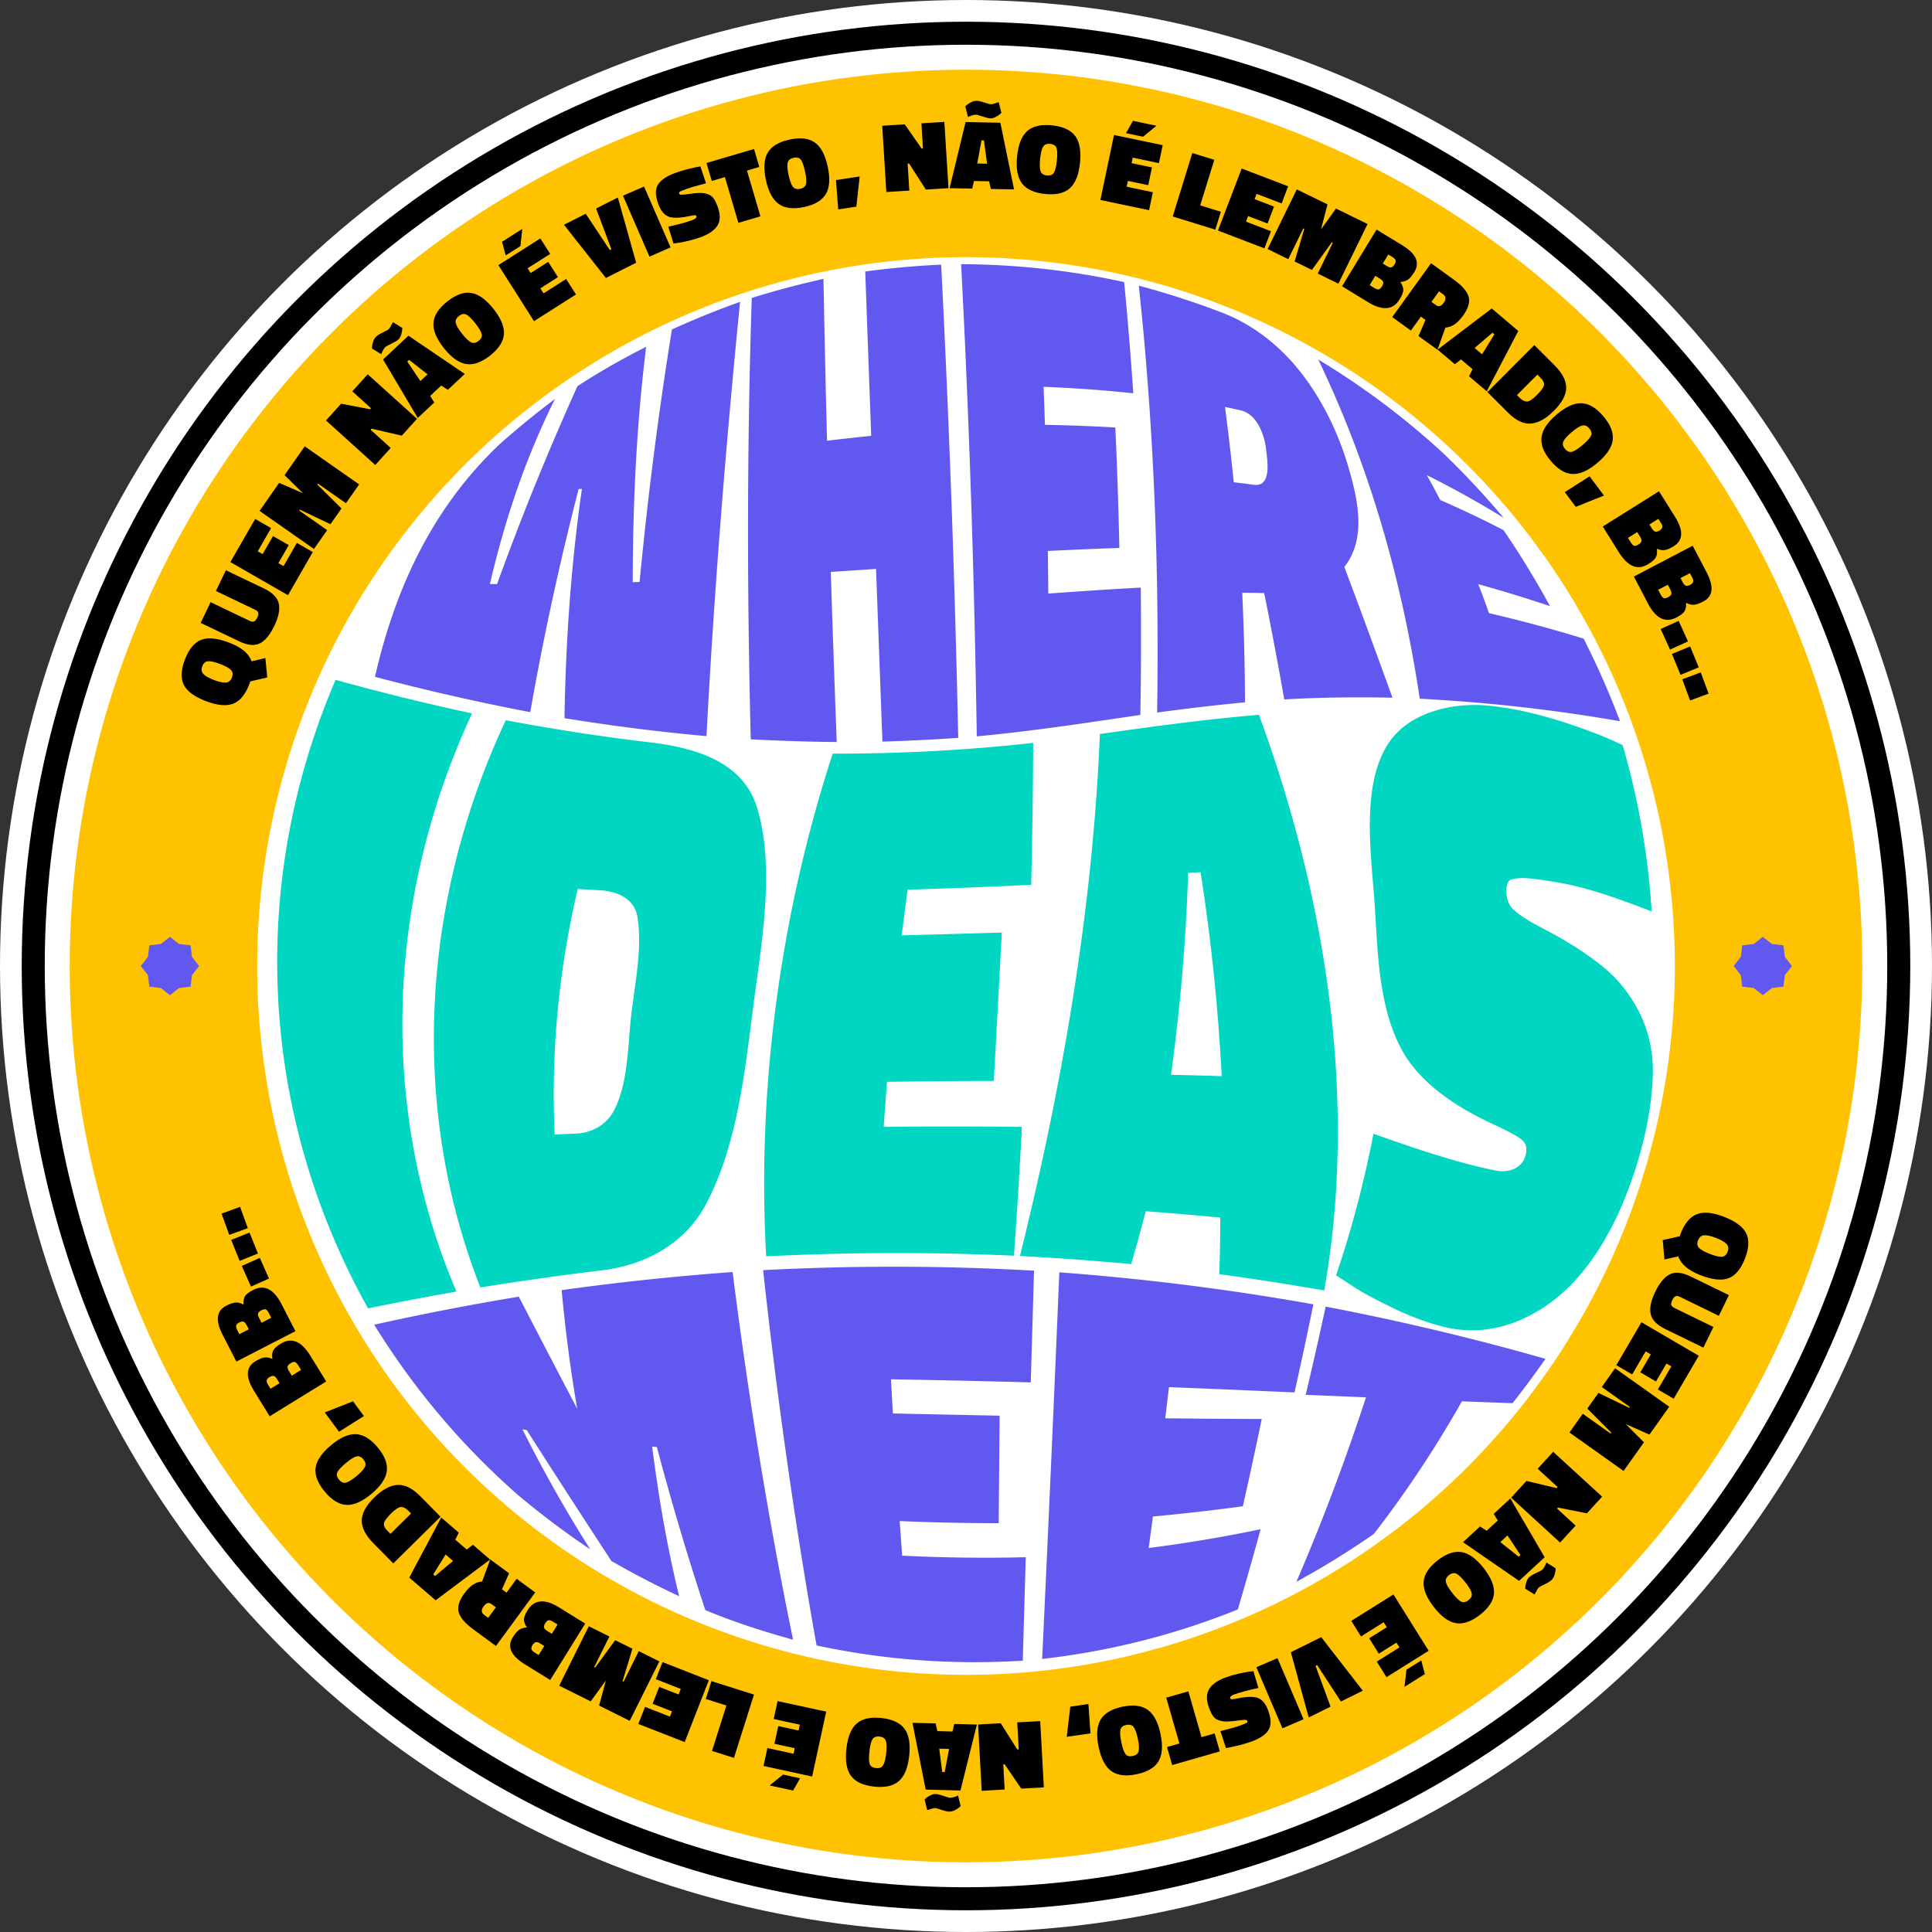
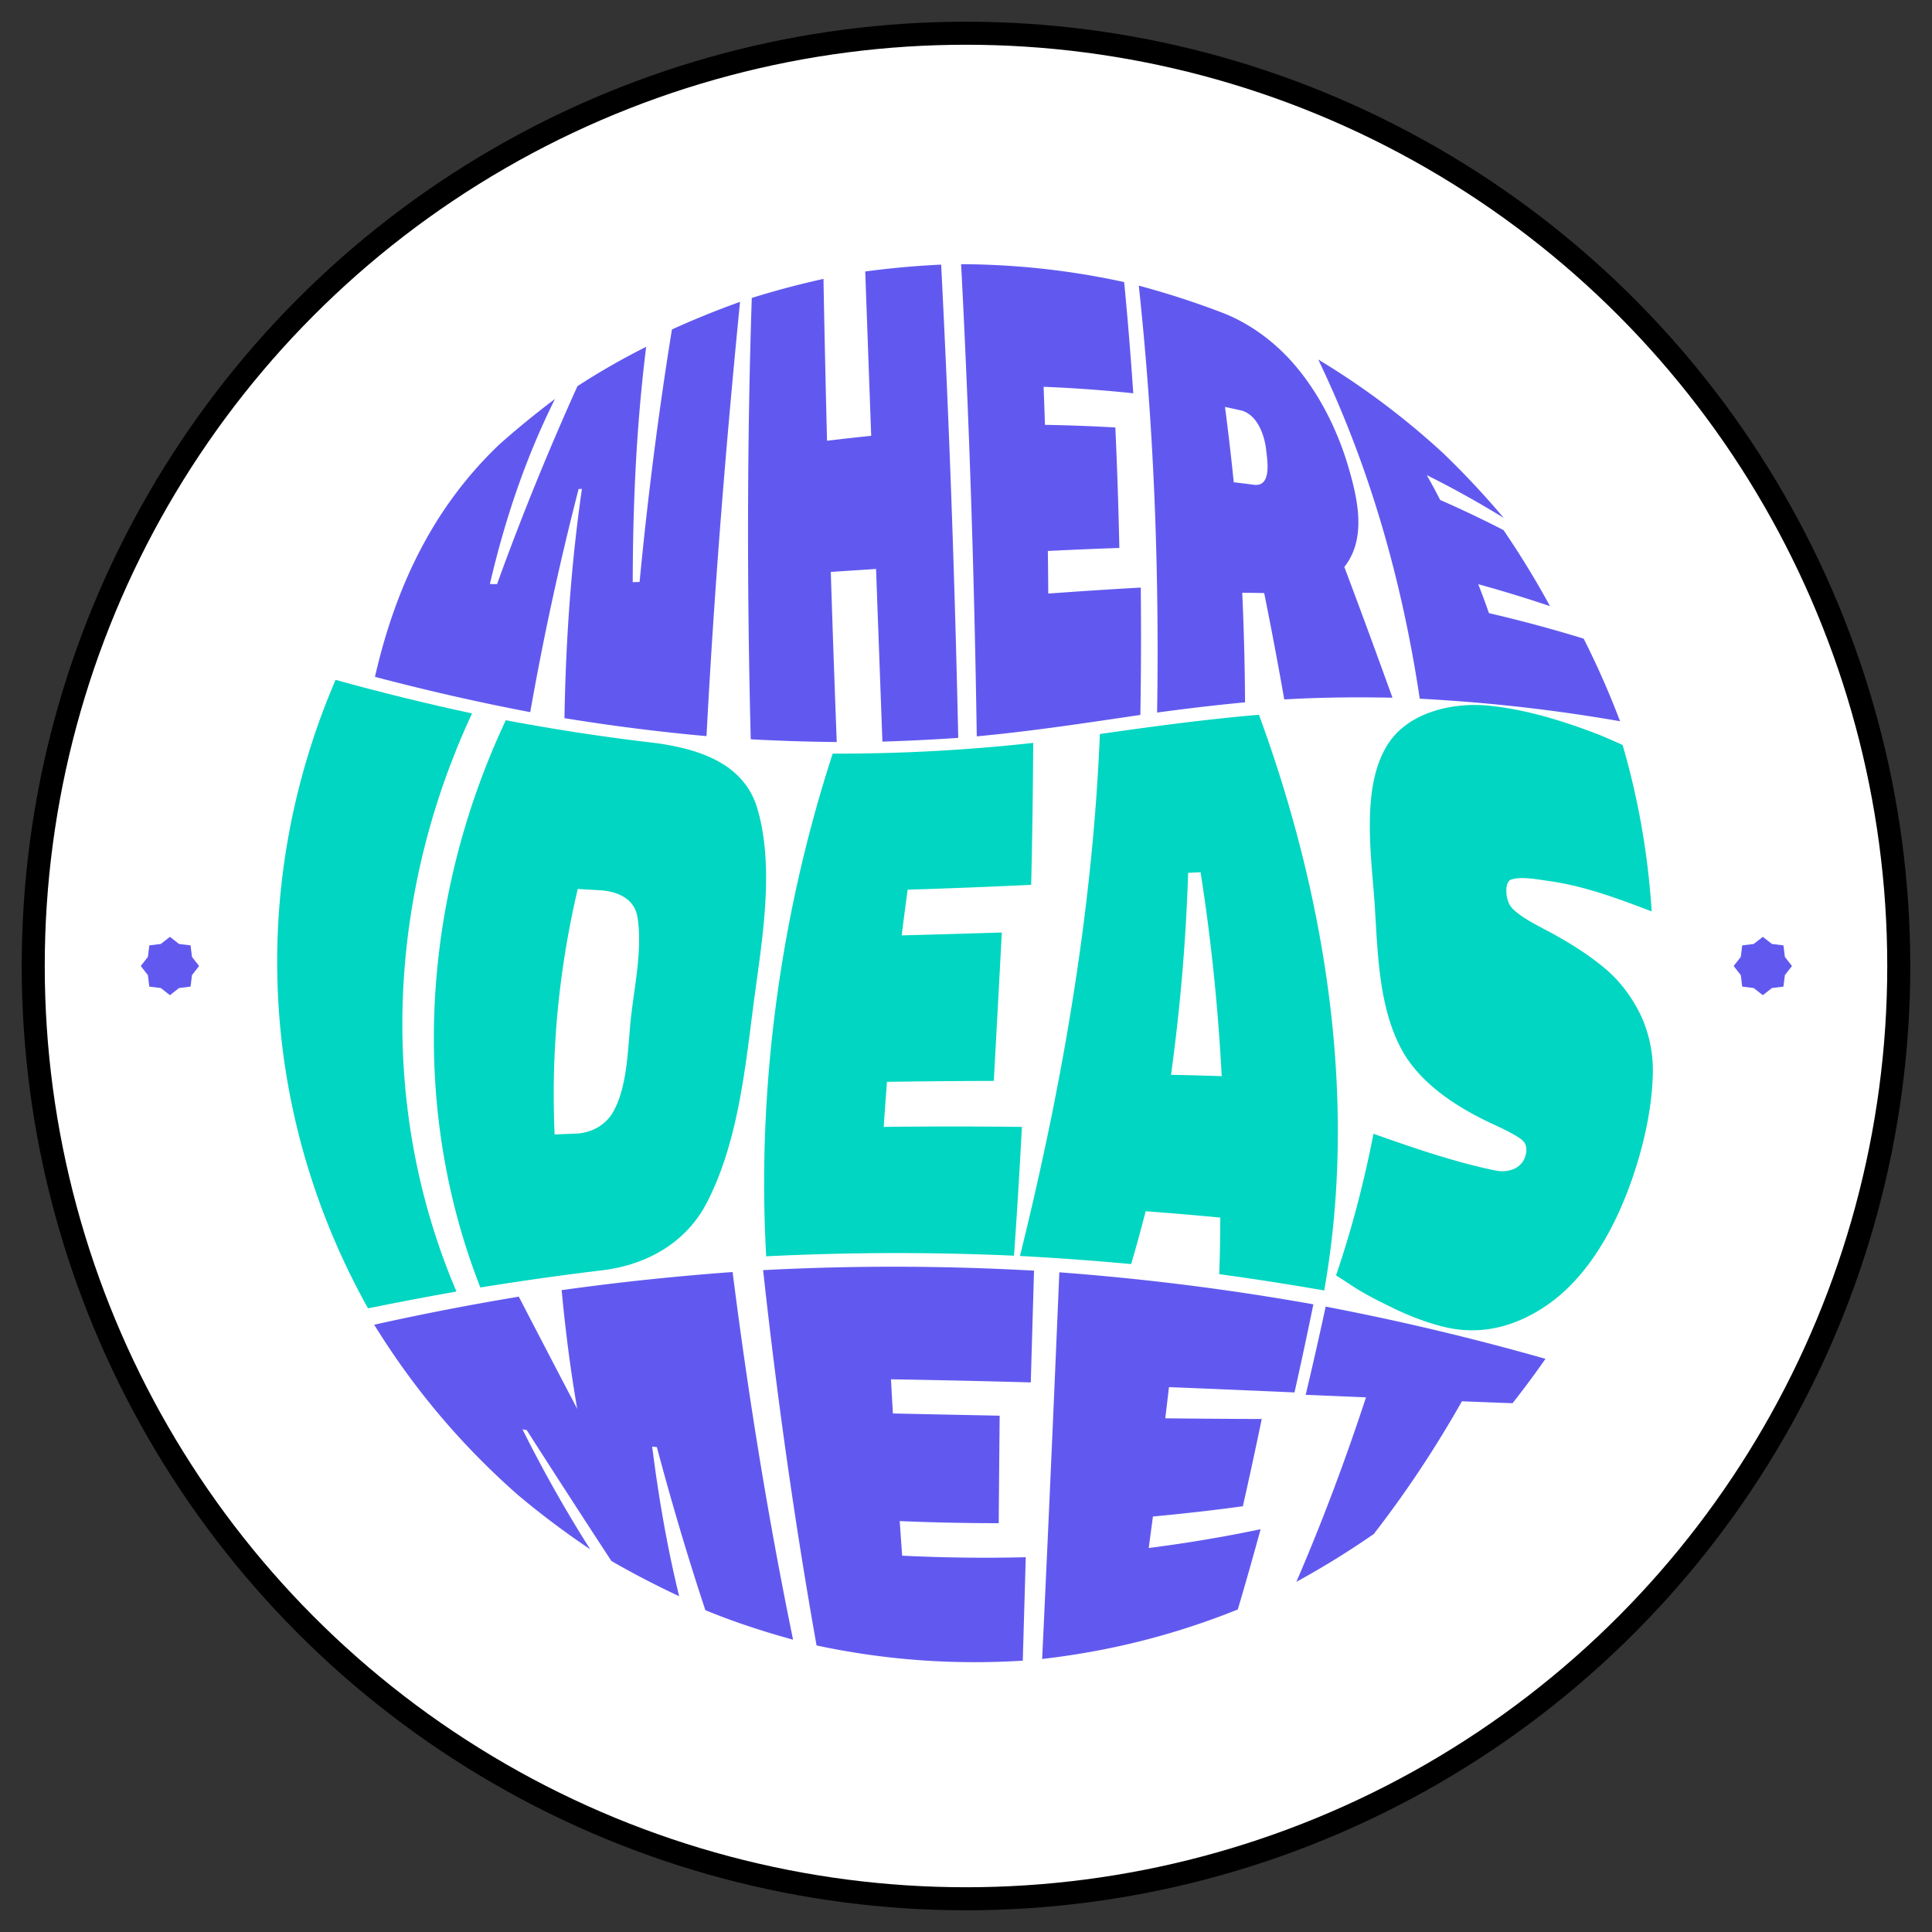
<svg xmlns="http://www.w3.org/2000/svg" id="Camada_2" viewBox="0 0 1461.94 1461.94">
  <rect x="0" y="0" width="1461.94" height="1461.94" fill="#333333" stroke="none" />
  <defs>
    <style>.cls-1{fill:#6159ef}.cls-2{fill:#fff}.cls-3{fill:#00d6c1}</style>
  </defs>
  <g id="Camada_1-2" data-name="Camada_1">
-     <circle cx="730.97" cy="730.97" r="730.97" class="cls-2" />
    <circle cx="730.97" cy="730.97" r="714.54" />
    <circle cx="730.97" cy="730.97" r="697.11" class="cls-2" />
-     <circle cx="730.97" cy="730.97" r="678.23" style="fill:#ffc200" />
-     <path d="M188.69 517.67c-2.97 7.81-7.01 12.73-12.15 14.76-5.13 2.04-12.02 1.41-20.67-1.87-8.65-3.29-14.22-7.37-16.73-12.25-2.5-4.88-2.26-11.27.75-19.17 3-7.9 7.07-12.88 12.21-14.94 5.14-2.06 12.29-1.35 21.45 2.13s14.76 8.17 16.79 14.08l10.47-2.44 1.41 14.66-12.85 2.98c-.11.44-.35 1.12-.7 2.06Zm-26.74-3.1c3.88 1.47 6.88 2.12 9.01 1.94 2.13-.18 3.65-1.47 4.56-3.88.91-2.41.63-4.33-.85-5.78-1.48-1.45-4.2-2.92-8.15-4.42s-6.95-2.2-8.99-2.09c-2.05.11-3.53 1.36-4.44 3.77-.92 2.41-.64 4.39.83 5.93 1.47 1.55 4.15 3.06 8.03 4.53Zm-2.59-58.92 29.7 14.21c1.31.63 2.39.74 3.24.35.85-.39 1.65-1.36 2.38-2.89s.98-2.75.74-3.64c-.24-.89-1.01-1.65-2.32-2.27l-29.7-14.21 7.51-15.69 28.82 13.79c6.41 3.07 10.14 6.82 11.2 11.26 1.06 4.44-.05 10.1-3.34 16.98-3.29 6.88-6.96 11.32-11.02 13.31-4.06 2-9.27 1.47-15.63-1.57l-29.09-13.92 7.51-15.7Zm58.53-5.28-43.56-25.05 18.77-32.64 12.03 6.92-10.09 17.56 3.71 2.13 7.85-13.65 11.9 6.84-7.85 13.65 3.9 2.24 10.09-17.56 12.03 6.92-18.76 32.64Zm19.69-34.97-41.17-28.81 14.83-21.2 17.97 7.81-13.88-13.65 15.26-21.81 41.17 28.81-9.98 14.25-21.2-14.84-.47.68 18.28 18.1-8.34 11.92-23.22-11.03-.47.68 21.2 14.83-9.98 14.26Zm46.39-63.55-37.28-33.69 11.46-12.69 21.88 4.2.7-.78-14.13-12.77 11.67-12.91 37.28 33.69-11.51 12.74-22.83-5.27-.75.83 15.19 13.73-11.67 12.91Zm20.35-101.99c-.04.72-.3 1.86-.77 3.4-.47 1.54-1.19 2.76-2.14 3.64-.95.89-2.69 1.94-5.22 3.15s-4.04 2.04-4.51 2.48c-.99.92-1.9 2.4-2.75 4.42l-.41 1.1-7.02-4.32c-.06-1.31.17-2.89.71-4.73.54-1.84 1.35-3.26 2.42-4.27 1.08-1.01 2.82-2.09 5.23-3.25 2.41-1.16 3.81-1.93 4.21-2.3.73-.68 1.63-2.14 2.69-4.37l.56-1.04 7.07 4.37c-.01.42-.04 1-.08 1.72Zm11.8 66.42-26.25-44.26 19.21-18 42.62 28.94-12.81 12-4.99-3.24-8.38 7.84 3.07 5.04-12.48 11.69Zm-7.94-42.71 9.92 14.76 5.42-5.08-13.97-10.96-1.37 1.28Zm65.23-39.85c5.68 7.17 8.32 13.55 7.91 19.14-.42 5.59-3.88 10.98-10.41 16.15-6.52 5.17-12.57 7.32-18.15 6.45-5.58-.88-11.2-4.89-16.87-12.04-5.67-7.15-8.3-13.52-7.88-19.12.42-5.59 3.89-10.98 10.44-16.17 6.54-5.19 12.58-7.35 18.12-6.47 5.54.87 11.15 4.89 16.84 12.06Zm-23.75 18.83c2.64 3.33 4.87 5.47 6.68 6.43 1.81.96 3.75.62 5.8-1.01 2.06-1.63 2.82-3.42 2.3-5.37s-2.13-4.62-4.81-8c-2.69-3.39-4.9-5.56-6.64-6.51-1.74-.95-3.65-.6-5.73 1.05-2.08 1.65-2.86 3.46-2.34 5.44.52 1.98 2.1 4.64 4.74 7.97Zm54.43-9.52-26.97-42.4 31.77-20.21 7.45 11.71L399.25 203l2.29 3.61 13.29-8.46 7.37 11.58-13.29 8.45 2.42 3.8 17.08-10.87 7.45 11.71-31.77 20.21Zm-24.18-60.08 15.31-9.74-1.42 13-11.14 7.08-2.75-10.34Zm87.62-33.45 13.85 49.29-22.9 11.55-31.73-40.28 16.47-8.31 18.2 27.44 1.21-.61-11.57-30.79 16.47-8.31Zm23.93 44.69-20.06-46.07 15.95-6.95 20.06 46.07-15.95 6.95Zm42.79-55.49c-6.87 1.75-11.81 3.18-14.81 4.29-3 1.11-4.72 1.84-5.15 2.19-.43.35-.55.78-.36 1.29.19.52.62.81 1.29.88.67.07 2.61-.12 5.83-.56 3.22-.45 5.9-.71 8.03-.78 2.13-.07 4.17.18 6.12.77s3.48 1.62 4.59 3.1c1.11 1.48 2.19 3.63 3.23 6.44 2.16 5.81 2.15 10.54-.02 14.17-2.17 3.63-6.38 6.61-12.61 8.92-3 1.11-6.23 2.07-9.69 2.88-3.46.81-6.16 1.33-8.1 1.57l-2.98.38-3.92-12.71c7.56-1.63 13.63-3.3 18.22-5 2.44-.9 3.46-1.89 3.06-2.97-.17-.47-.58-.71-1.22-.71s-2.27.27-4.9.82c-6.95 1.4-12.01 1.46-15.18.15-3.18-1.3-5.69-4.44-7.53-9.41-2.35-6.33-2.43-11.23-.26-14.7 2.18-3.47 6.43-6.39 12.76-8.73 4.45-1.65 9.84-3.15 16.18-4.48l3.14-.6 4.27 12.81Zm4.36-1.76-4-13.6 35.97-10.59 4 13.6-9.35 2.75 10.19 34.61-16.69 4.91-10.19-34.61-9.93 2.92Zm87.73-10.84c1.93 8.94 1.46 15.83-1.38 20.67-2.85 4.83-8.34 8.12-16.48 9.88-8.14 1.75-14.51 1-19.13-2.25-4.61-3.25-7.88-9.34-9.8-18.26s-1.46-15.8 1.39-20.63c2.85-4.83 8.35-8.13 16.51-9.89 8.16-1.76 14.54-1.02 19.12 2.21 4.58 3.23 7.84 9.32 9.76 18.27Zm-29.62 6.38c.89 4.16 1.94 7.06 3.14 8.72 1.2 1.66 3.08 2.21 5.65 1.66s4.05-1.82 4.44-3.79c.39-1.98.13-5.08-.78-9.31s-1.94-7.15-3.08-8.77c-1.14-1.62-3.01-2.15-5.6-1.59-2.59.56-4.09 1.84-4.5 3.85-.41 2.01-.17 5.09.72 9.24Zm37.56 25.98-1.71-22.19 17.94-2.73-2.52 22.84-13.72 2.09Zm36.41-13.15-3.12-50.15 17.07-1.06 12.71 18.29 1.05-.07-1.18-19.01 17.37-1.08 3.12 50.15-17.14 1.07-12.65-19.73-1.12.07 1.27 20.44-17.37 1.08Zm47.88-2.93 12.08-50.02 26.32.51 10.34 50.46-17.55-.34-1.31-5.8-11.47-.22-1.31 5.75-17.1-.33Zm37.89-55.83c-.53.49-1.51 1.12-2.92 1.89-1.42.77-2.77 1.15-4.07 1.12-1.3-.03-3.28-.49-5.94-1.39-2.66-.9-4.31-1.36-4.96-1.37-1.35-.03-3.03.39-5.05 1.25l-1.06.5-2.02-7.99c.87-.98 2.14-1.95 3.81-2.89 1.67-.94 3.24-1.4 4.71-1.37 1.47.03 3.48.47 6.01 1.32 2.53.85 4.08 1.28 4.63 1.29 1 .02 2.66-.4 4.98-1.25l1.13-.35 2.02 8.07c-.31.29-.73.69-1.26 1.18Zm-13.78 19.69-3.19 17.49 7.42.14-2.36-17.6-1.88-.04Zm74.53 17.01c-.93 9.1-3.5 15.51-7.7 19.23-4.2 3.72-10.44 5.15-18.72 4.3-8.28-.85-14.11-3.53-17.49-8.05-3.38-4.52-4.61-11.32-3.68-20.39.93-9.08 3.5-15.47 7.7-19.19 4.2-3.72 10.45-5.15 18.76-4.29 8.31.85 14.14 3.52 17.5 8.01 3.36 4.49 4.57 11.29 3.64 20.39Zm-30.15-3.09c-.43 4.23-.34 7.32.29 9.27.63 1.95 2.25 3.06 4.86 3.33 2.61.27 4.41-.48 5.39-2.24.98-1.76 1.7-4.79 2.14-9.09.44-4.3.37-7.4-.21-9.3-.58-1.89-2.2-2.98-4.83-3.25-2.64-.27-4.46.49-5.47 2.27-1.01 1.78-1.73 4.79-2.17 9.01Zm45.6 31.17 10.29-49.19 36.85 7.71-2.84 13.58-19.82-4.15-.88 4.18 15.42 3.23-2.81 13.43-15.42-3.23-.92 4.41 19.82 4.15-2.84 13.58-36.85-7.71Zm24.64-59.9 17.77 3.72-10.09 8.31-12.92-2.7 5.25-9.32Zm62.34 82.34-32.25-9.96 14.83-48.01 16.62 5.13-10.65 34.47 15.62 4.83-4.18 13.54Zm1.99.67 17.96-46.93 35.16 13.46-4.96 12.96-18.91-7.24-1.53 3.99 14.71 5.63-4.91 12.82-14.71-5.63-1.61 4.2 18.91 7.24-4.96 12.96-35.16-13.46Zm37.57 14 22.08-45.14 23.24 11.37-4.93 18.96 11.33-15.83 23.92 11.7-22.08 45.14-15.63-7.65 11.37-23.24-.74-.36-15.05 20.86-13.07-6.39 7.3-24.65-.74-.36-11.37 23.24-15.63-7.64Zm82.46-14.71 19.4 11.83c10.46 6.38 13.53 13.11 9.21 20.2-1.64 2.69-3.19 4.58-4.65 5.68-1.46 1.1-3.48 1.75-6.05 1.93 1.54 2.17 2.31 4.15 2.31 5.93 0 1.78-.93 4.19-2.78 7.22-4.95 8.11-12.93 8.81-23.94 2.09l-19.66-11.99 26.16-42.9Zm2.5 37.1-3.46-2.11-4.3 7.04 3.46 2.11c1.49.91 2.65 1.28 3.46 1.1.81-.18 1.63-.94 2.45-2.28.82-1.34 1.11-2.44.87-3.29-.24-.85-1.07-1.71-2.48-2.56Zm9.65-16.26-3.27-1.99-4.18 6.85 3.33 2.03c1.28.78 2.35 1.05 3.2.81.85-.24 1.65-.97 2.39-2.19.74-1.22.99-2.25.75-3.1s-.98-1.65-2.22-2.41Zm24.85 47.53-3.47-2.5-7.59 10.52-14.11-10.18 29.4-40.75 17.15 12.38c6.29 4.53 10.03 8.83 11.24 12.87 1.21 4.05-.22 8.9-4.3 14.56s-8.5 8.62-13.26 8.89l-5.99 16.76-14.35-10.36 5.28-12.19Zm7.97-11.17c1.99 1.43 3.94.82 5.85-1.83 1.92-2.66 1.76-4.79-.47-6.4l-3.1-2.24-5.75 7.97 3.47 2.5Zm1.2 33.64 40.97-31.15 20.08 17.03-23.86 45.65-13.38-11.35 2.65-5.33-8.75-7.42-4.65 3.63-13.04-11.06Zm41.52-12.78-13.52 11.54 5.66 4.8 9.29-15.13-1.43-1.21Zm11.73 60.44-15.55-15.53 35.5-35.56 15.02 15c6.12 6.11 9.15 11.89 9.08 17.33-.07 5.44-3.13 11.2-9.19 17.27s-11.89 9.33-17.49 9.77c-5.6.44-11.4-2.32-17.38-8.29Zm21.84-13.28c3.18-3.18 4.97-5.63 5.38-7.35.41-1.72-.52-3.7-2.79-5.96l-2.18-2.17-15.47 15.5 2.18 2.17c1.84 1.84 3.66 2.74 5.46 2.7 1.77-.07 4.24-1.7 7.42-4.89Zm45.93 51.21c-6.98 5.92-13.27 8.76-18.88 8.53s-11.1-3.52-16.48-9.87-7.73-12.33-7.03-17.93c.69-5.6 4.52-11.35 11.48-17.25 6.96-5.9 13.24-8.74 18.85-8.5 5.6.23 11.1 3.53 16.5 9.9 5.4 6.37 7.75 12.34 7.06 17.91-.69 5.56-4.53 11.31-11.51 17.22Zm-19.59-23.11c-3.24 2.75-5.31 5.04-6.21 6.88-.9 1.84-.5 3.76 1.2 5.77 1.7 2 3.51 2.71 5.44 2.12 1.93-.58 4.54-2.28 7.84-5.07 3.3-2.8 5.39-5.08 6.29-6.85.89-1.77.48-3.67-1.23-5.69-1.71-2.02-3.55-2.74-5.52-2.16-1.96.58-4.57 2.25-7.81 5Zm-5.19 45.38 18.76-11.99 10.88 14.53-21.32 8.57-8.32-11.11Zm71.32-.66 12.06 19.26c6.5 10.38 6.23 17.78-.8 22.18-2.67 1.67-4.9 2.67-6.7 3-1.8.33-3.89 0-6.28-.98.41 2.63.21 4.75-.59 6.34-.8 1.59-2.71 3.33-5.72 5.21-8.05 5.04-15.5 2.09-22.35-8.84l-12.22-19.52 42.59-26.66Zm-14.37 34.3-2.15-3.43-6.99 4.38 2.15 3.43c.93 1.48 1.79 2.33 2.6 2.53.8.2 1.88-.11 3.21-.95s2.08-1.69 2.25-2.56-.19-2-1.07-3.4Zm15.9-10.22-2.03-3.24-6.8 4.26 2.07 3.31c.8 1.27 1.63 1.99 2.5 2.15.87.16 1.91-.13 3.12-.89s1.89-1.57 2.06-2.44c.16-.87-.14-1.92-.91-3.15Zm23.93 17.12 10.55 20.13c5.68 10.85 4.85 18.2-2.5 22.05-2.79 1.46-5.1 2.29-6.92 2.48-1.82.19-3.88-.29-6.18-1.46.21 2.66-.15 4.75-1.07 6.28-.92 1.53-2.96 3.11-6.1 4.76-8.42 4.41-15.62.9-21.6-10.53l-10.69-20.39 44.51-23.32Zm-16.95 33.1-1.88-3.59-7.31 3.83 1.88 3.59c.81 1.55 1.61 2.46 2.4 2.72.79.26 1.88.03 3.27-.7 1.4-.73 2.21-1.52 2.44-2.38.23-.86-.04-2.01-.8-3.47Zm16.63-8.97-1.78-3.39-7.11 3.72 1.81 3.45c.7 1.33 1.47 2.11 2.33 2.34.85.23 1.91.01 3.17-.65s2.01-1.42 2.24-2.27c.23-.85 0-1.92-.66-3.21Zm-23.89 38.88 13.59-6.17 7.07 15.57-13.59 6.17-7.07-15.57Zm8.5 18.88 13.8-5.68 6.51 15.81-13.8 5.68-6.51-15.81Zm7.82 19.16 14-5.18 5.94 16.04-14 5.18-5.94-16.04Zm-1.2 419.43c3.02-7.79 7.1-12.68 12.25-14.67 5.15-2 12.03-1.32 20.65 2.02 8.62 3.35 14.17 7.47 16.64 12.37 2.47 4.9 2.18 11.29-.88 19.17-3.06 7.88-7.16 12.83-12.32 14.85-5.16 2.02-12.3 1.26-21.44-2.29s-14.7-8.28-16.69-14.2l-10.49 2.36-1.31-14.67 12.87-2.89c.12-.44.35-1.12.72-2.05Zm26.72 3.29c-3.87-1.5-6.87-2.17-9-2-2.13.17-3.66 1.45-4.59 3.85-.93 2.4-.66 4.33.81 5.78 1.47 1.46 4.18 2.95 8.12 4.48 3.94 1.53 6.93 2.25 8.98 2.16s3.54-1.34 4.47-3.74c.93-2.4.67-4.38-.79-5.94-1.46-1.56-4.12-3.09-7.99-4.59Zm2.17 58.94-29.6-14.42c-1.3-.64-2.38-.76-3.24-.37-.86.39-1.66 1.35-2.4 2.88-.74 1.53-1 2.74-.77 3.63.23.89 1 1.66 2.3 2.29l29.6 14.42-7.62 15.64-28.72-14c-6.38-3.11-10.09-6.89-11.12-11.34-1.03-4.45.13-10.1 3.47-16.96 3.34-6.85 7.05-11.26 11.12-13.23 4.07-1.97 9.28-1.4 15.61 1.68l28.99 14.13-7.62 15.64Zm-58.56 4.86 43.38 25.36-19 32.51-11.98-7 10.22-17.48-3.69-2.16-7.95 13.6-11.85-6.93 7.95-13.6-3.89-2.27-10.22 17.48-11.98-7 19-32.5Zm-19.95 34.83 40.96 29.1-14.99 21.09-17.91-7.94 13.78 13.75-15.42 21.7-40.96-29.1 10.08-14.18 21.09 14.99.48-.67-18.14-18.23 8.43-11.86 23.14 11.2.48-.67-21.09-14.99 10.08-14.18Zm-46.84 63.21 37.04 33.95-11.55 12.61-21.85-4.36-.71.77 14.04 12.87-11.76 12.83-37.04-33.96 11.61-12.66 22.8 5.43.76-.83-15.09-13.84 11.76-12.83Zm-32.41 35.34 25.93 44.45-19.34 17.86-42.41-29.24 12.9-11.91 4.96 3.28 8.43-7.78-3.04-5.06 12.56-11.6Zm7.64 42.77-9.81-14.83-5.46 5.04 13.89 11.06 1.38-1.27Zm3.69 23.74c.05-.72.31-1.86.8-3.39.49-1.54 1.21-2.75 2.16-3.63.96-.88 2.7-1.92 5.25-3.11 2.54-1.19 4.05-2 4.53-2.45.99-.92 1.92-2.38 2.78-4.4l.42-1.1 6.99 4.37c.05 1.31-.19 2.88-.75 4.72-.55 1.84-1.37 3.25-2.45 4.25s-2.83 2.07-5.25 3.21c-2.42 1.14-3.83 1.9-4.23 2.27-.74.68-1.64 2.13-2.72 4.35l-.57 1.04-7.04-4.42c.02-.42.05-1 .09-1.72Zm-69.2 15.64c-5.63-7.21-8.22-13.61-7.77-19.2.46-5.59 3.96-10.95 10.52-16.07 6.56-5.13 12.62-7.23 18.19-6.32 5.57.92 11.16 4.97 16.78 12.16 5.62 7.19 8.2 13.58 7.74 19.17-.45 5.59-3.97 10.95-10.55 16.1-6.58 5.14-12.64 7.25-18.17 6.34-5.53-.91-11.12-4.97-16.75-12.18Zm23.87-18.65c-2.62-3.35-4.83-5.51-6.63-6.48-1.8-.97-3.74-.65-5.81.97-2.07 1.62-2.85 3.4-2.34 5.35s2.09 4.63 4.76 8.04c2.66 3.41 4.86 5.59 6.6 6.55 1.73.96 3.65.63 5.73-1.01 2.09-1.63 2.88-3.44 2.38-5.42-.5-1.99-2.06-4.65-4.68-8Zm-54.49 9.12 26.67 42.59-31.91 19.98-7.36-11.76 17.16-10.75-2.27-3.62-13.35 8.36-7.28-11.63 13.35-8.36-2.39-3.81-17.16 10.75-7.36-11.76 31.91-19.98Zm23.75 60.25-15.38 9.63 1.52-12.98 11.19-7 2.68 10.36Zm-87.86 32.82-13.5-49.39 22.99-11.38 31.44 40.5-16.53 8.19-18.01-27.57-1.21.6 11.35 30.87-16.53 8.19Zm-23.61-44.86 19.73 46.22-16 6.83-19.73-46.22 16-6.83Zm-43.19 55.18c6.88-1.7 11.83-3.1 14.84-4.19 3.01-1.09 4.73-1.81 5.16-2.15.43-.34.56-.77.37-1.29-.19-.52-.61-.81-1.28-.89-.67-.08-2.61.1-5.83.52-3.22.42-5.9.67-8.03.72-2.13.06-4.17-.21-6.12-.81-1.94-.6-3.47-1.64-4.57-3.13s-2.16-3.64-3.18-6.46c-2.12-5.83-2.07-10.55.12-14.17 2.2-3.62 6.42-6.56 12.67-8.83 3.01-1.09 6.25-2.03 9.71-2.81 3.47-.78 6.17-1.28 8.11-1.51l2.98-.36 3.82 12.73c-7.57 1.58-13.65 3.2-18.26 4.87-2.44.89-3.47 1.87-3.08 2.95.17.47.58.71 1.22.71s2.27-.25 4.9-.78c6.96-1.35 12.02-1.37 15.18-.04 3.17 1.32 5.65 4.48 7.46 9.46 2.3 6.34 2.35 11.25.15 14.71-2.2 3.46-6.48 6.34-12.82 8.64-4.46 1.62-9.87 3.08-16.21 4.37l-3.14.58-4.18-12.84Zm-4.37 1.74 3.9 13.63-36.05 10.33-3.9-13.63 9.37-2.69-9.94-34.68 16.73-4.79 9.94 34.68 9.95-2.85Zm-87.81 10.2c-1.86-8.96-1.35-15.84 1.53-20.66 2.88-4.81 8.4-8.06 16.55-9.76 8.15-1.69 14.52-.9 19.11 2.39s7.81 9.39 9.67 18.33c1.86 8.93 1.34 15.81-1.54 20.62-2.88 4.81-8.41 8.07-16.58 9.77-8.18 1.7-14.54.92-19.1-2.35-4.56-3.27-7.77-9.38-9.63-18.34Zm29.67-6.16c-.86-4.16-1.89-7.08-3.08-8.74-1.19-1.67-3.07-2.23-5.64-1.7s-4.06 1.79-4.47 3.76c-.41 1.97-.17 5.08.71 9.31s1.89 7.17 3.02 8.8c1.13 1.63 2.99 2.17 5.59 1.63 2.6-.54 4.1-1.81 4.53-3.81.43-2 .21-5.09-.66-9.25Zm-37.37-26.26 1.55 22.21-17.96 2.6 2.68-22.82 13.73-1.99Zm-36.5 12.89 2.76 50.17-17.07.94-12.58-18.39-1.05.06 1.05 19.02-17.37.96-2.76-50.17 17.15-.94 12.51 19.82 1.12-.06-1.13-20.44 17.37-.96Zm-47.91 2.6-12.44 49.94-26.32-.7-9.98-50.53 17.54.47 1.27 5.81 11.47.31 1.35-5.74 17.09.46Zm-38.28 55.55c.54-.49 1.52-1.11 2.94-1.87s2.78-1.13 4.08-1.09c1.3.04 3.27.51 5.93 1.43 2.65.92 4.3 1.39 4.95 1.41 1.35.04 3.04-.37 5.06-1.22l1.06-.5 1.96 8c-.88.98-2.15 1.93-3.83 2.86-1.68.93-3.25 1.38-4.72 1.34-1.47-.04-3.48-.49-6-1.36-2.53-.87-4.07-1.31-4.62-1.32-1-.03-2.66.38-4.98 1.22l-1.13.35-1.96-8.08c.31-.29.73-.68 1.27-1.17Zm13.92-19.59 3.32-17.47-7.42-.2 2.23 17.62 1.87.05Zm-74.4-17.54c1-9.09 3.61-15.49 7.84-19.17 4.23-3.68 10.48-5.07 18.75-4.16 8.28.91 14.09 3.63 17.44 8.18 3.35 4.54 4.52 11.35 3.53 20.42-1 9.07-3.61 15.45-7.84 19.13-4.23 3.69-10.49 5.07-18.79 4.16-8.3-.91-14.11-3.62-17.44-8.14-3.33-4.51-4.49-11.32-3.49-20.42Zm30.12 3.31c.46-4.22.39-7.31-.23-9.27s-2.23-3.08-4.84-3.36c-2.61-.29-4.41.45-5.41 2.2-1 1.75-1.73 4.78-2.2 9.08-.47 4.3-.42 7.4.15 9.3.57 1.9 2.17 2.99 4.81 3.28 2.63.29 4.46-.45 5.49-2.23 1.02-1.77 1.77-4.77 2.23-9Zm-45.38-31.5-10.64 49.11-36.8-7.97 2.94-13.56 19.79 4.29.91-4.18-15.39-3.33 2.91-13.41 15.39 3.34.95-4.4-19.79-4.29 2.94-13.56 36.8 7.97Zm-25.06 59.72-17.74-3.84 10.15-8.24 12.9 2.8-5.31 9.29Zm-61.75-82.79 32.17 10.19-15.17 47.9-16.59-5.25 10.89-34.39-15.59-4.94 4.28-13.51Zm-1.98-.68-18.3 46.8-35.06-13.71 5.05-12.92 18.86 7.38 1.56-3.98-14.67-5.74 5-12.78 14.67 5.74 1.64-4.19-18.86-7.38 5.05-12.92 35.06 13.71Zm-37.47-14.26-22.4 44.98-23.16-11.54 5.07-18.92-11.45 15.75-23.83-11.87 22.4-44.98 15.58 7.76-11.54 23.16.74.37 15.2-20.75 13.02 6.49-7.47 24.6.74.37 11.54-23.16 15.58 7.76Zm-82.57 14.11-19.32-11.97c-10.41-6.45-13.43-13.21-9.06-20.26 1.66-2.68 3.22-4.56 4.69-5.65 1.47-1.09 3.49-1.72 6.07-1.89-1.53-2.18-2.28-4.17-2.27-5.95.02-1.79.96-4.18 2.83-7.2 5-8.08 12.99-8.72 23.95-1.92l19.57 12.13-26.47 42.71Zm-12-20.93 3.25 2.02 4.23-6.82-3.31-2.05c-1.28-.79-2.34-1.07-3.19-.83-.85.24-1.65.96-2.4 2.17s-1.01 2.24-.77 3.1c.24.85.97 1.66 2.2 2.42Zm9.77-16.18 3.44 2.13 4.35-7.01-3.44-2.13c-1.49-.92-2.64-1.3-3.45-1.12-.81.17-1.63.93-2.46 2.27-.83 1.34-1.13 2.43-.89 3.29.24.85 1.06 1.71 2.46 2.58Zm-34.28-31.53 3.45 2.53 7.67-10.47 14.04 10.28-29.69 40.54-17.06-12.5c-6.25-4.58-9.97-8.9-11.15-12.95-1.18-4.06.29-8.9 4.41-14.53 4.12-5.63 8.56-8.56 13.32-8.79l6.11-16.72 14.28 10.46-5.37 12.15Zm-8.05 11.12c-1.98-1.45-3.93-.85-5.87 1.79-1.93 2.64-1.79 4.78.43 6.4l3.09 2.26 5.81-7.93-3.45-2.53Zm-.96-33.65-41.19 30.85-19.96-17.17 24.19-45.48 13.3 11.45-2.69 5.31 8.7 7.48 4.68-3.6 12.96 11.15Zm-41.61 12.48 13.61-11.44-5.63-4.84-9.4 15.06 1.42 1.22Zm-11.3-60.51 15.44 15.64-35.76 35.31-14.91-15.1c-6.08-6.15-9.06-11.95-8.96-17.4s3.21-11.18 9.31-17.2c6.1-6.03 11.96-9.24 17.56-9.65 5.61-.41 11.38 2.4 17.32 8.41Zm-21.93 13.12c-3.2 3.16-5.01 5.6-5.43 7.31-.42 1.71.5 3.71 2.75 5.98l2.16 2.19 15.58-15.39-2.16-2.19c-1.83-1.85-3.64-2.76-5.45-2.74-1.77.06-4.25 1.67-7.46 4.83Zm-45.56-51.55c7.02-5.87 13.33-8.66 18.94-8.39 5.6.27 11.07 3.6 16.41 9.99 5.34 6.39 7.64 12.38 6.91 17.98-.73 5.6-4.6 11.32-11.6 17.17-7 5.85-13.31 8.64-18.91 8.37-5.6-.27-11.08-3.61-16.43-10.02s-7.66-12.39-6.94-17.96c.73-5.56 4.61-11.27 11.63-17.14Zm19.42 23.26c3.26-2.73 5.35-5 6.26-6.84.91-1.83.52-3.76-1.16-5.78-1.68-2.01-3.49-2.74-5.42-2.16-1.93.57-4.56 2.24-7.88 5.02-3.32 2.77-5.43 5.04-6.33 6.81-.9 1.76-.51 3.67 1.19 5.7 1.7 2.03 3.53 2.77 5.5 2.2 1.97-.57 4.58-2.22 7.84-4.94Zm5.52-45.35-18.84 11.85-10.78-14.61 21.38-8.41 8.24 11.17Zm-71.32.16-11.92-19.35c-6.42-10.43-6.1-17.82.96-22.18 2.68-1.65 4.92-2.64 6.73-2.95 1.8-.32 3.89.03 6.27 1.03-.39-2.64-.18-4.75.63-6.34.81-1.59 2.73-3.31 5.75-5.17 8.09-4.98 15.52-1.98 22.28 9l12.08 19.6-42.78 26.36Zm-1.36-24.09 2.01 3.26 6.83-4.21-2.05-3.32c-.79-1.28-1.61-2-2.48-2.17-.87-.17-1.91.12-3.12.87-1.21.75-1.9 1.56-2.07 2.42-.17.87.12 1.92.89 3.15Zm15.97-10.11 2.12 3.45 7.02-4.33-2.12-3.45c-.92-1.49-1.78-2.34-2.58-2.55-.8-.21-1.88.1-3.22.92-1.34.83-2.1 1.67-2.27 2.54-.17.87.18 2 1.04 3.41Zm-39.78-7.19-10.4-20.21c-5.61-10.89-4.72-18.24 2.66-22.04 2.8-1.44 5.11-2.25 6.93-2.43 1.82-.18 3.88.32 6.17 1.5-.19-2.66.19-4.75 1.12-6.27.93-1.52 2.98-3.09 6.13-4.72 8.45-4.35 15.62-.79 21.53 10.68l10.54 20.47-44.68 23Zm.49-24.13 1.75 3.4 7.13-3.67-1.78-3.47c-.69-1.33-1.46-2.12-2.31-2.35-.85-.24-1.91-.03-3.18.62-1.27.65-2.02 1.41-2.25 2.26-.24.85-.02 1.93.64 3.21Zm16.7-8.85 1.85 3.6 7.33-3.78-1.85-3.6c-.8-1.55-1.59-2.47-2.38-2.74-.78-.27-1.88-.04-3.28.68-1.4.72-2.22 1.51-2.45 2.36-.24.85.02 2.01.78 3.48Zm7.48-29.85-13.63 6.07-6.96-15.62 13.63-6.07 6.96 15.62Zm-8.37-18.95-13.84 5.58-6.4-15.86 13.84-5.58 6.4 15.86Zm-7.68-19.2-14.03 5.08-5.82-16.08 14.03-5.08 5.82 16.08Z" />
-     <circle cx="730.97" cy="730.97" r="536.38" class="cls-2" />
    <g id="INGLES">
      <path d="M283.73 512.17c15.43-67.48 43.57-127.79 94.19-175.92a674.799 674.799 0 0 1 42.04-34.37c-22.33 44.77-37.92 91.39-49.27 140.06 2.18.02 3.27.03 5.44.04 18.33-50.73 38.62-100.58 60.81-149.75 16.73-10.91 34.16-20.83 52.01-29.8-7.35 59.16-10.08 118.51-10.16 178.1 2.07-.07 3.11-.1 5.18-.17 6.14-63.95 14.23-127.63 24.47-191.06 16.95-7.7 34.03-14.62 51.55-20.88-10.83 109.35-19.61 218.87-25.38 328.6-36.02-3.23-71.79-7.8-107.48-13.59.98-58.16 4.92-115.92 13.22-173.51-1.01.05-1.51.08-2.52.13-14.37 55.83-26.61 112.04-36.59 168.82-39.51-7.51-78.62-16.46-117.5-26.71Zm383.99 49c-1.61-43.55-3.22-87.09-4.81-130.64-11.42.75-22.84 1.5-34.26 2.24 1.37 42.91 2.87 85.82 4.51 128.73-21.72-.21-43.38-.92-65.07-2.07-2.84-111.33-2.87-222.67.78-333.98a664.471 664.471 0 0 1 54.25-14.42c.75 40.83 1.66 81.66 2.69 122.48 11.13-1.33 22.26-2.58 33.42-3.73-1.51-41.45-3.01-82.9-4.51-124.35 19.13-2.56 38.16-4.28 57.44-5.2 6.14 119.3 10.33 238.68 12.94 358.11a1463.93 1463.93 0 0 1-57.36 2.83Zm71.4-3.96c-1.81-119.17-5.62-238.28-11.85-357.31 41.81.2 82.54 4.62 123.38 13.56 2.71 28.02 4.99 56.05 6.89 84.14-22.6-2.39-45.15-4-67.85-4.9.37 9.59.71 19.19 1.02 28.78 17.78.31 35.51.96 53.26 1.99 1.39 30.38 2.4 60.77 3.04 91.18-18.05.59-36.08 1.38-54.11 2.27.15 10.74.24 21.49.33 32.23 23.32-1.67 46.63-3.26 69.98-4.52.35 32.12.24 64.23-.31 96.36-41.21 6.06-82.29 12.37-123.78 16.21Zm217.49-108.43c-6.72-.14-10.04-.18-16.61-.21 1.26 27.62 1.96 55.24 2.13 82.89-22.25 2.09-44.4 4.72-66.54 7.73 1.68-107.92-2.36-215.7-13.86-323.04 21.92 5.87 43.24 12.8 64.42 20.95 21.21 8.48 39.95 22.88 54.54 40.23 18.38 21.87 31.81 49.21 39.72 76.37 6.92 23.73 13.92 53.76-3.15 75.3 12.37 32.91 24.51 65.89 36.42 98.96-27.32-.54-54.59-.29-81.88 1.3-4.72-26.9-9.79-53.73-15.19-80.5Zm-7.68-81.93c13.65 1.65 9.95-18.94 9.25-25.77-1.13-11.08-6.29-26.73-18.43-30.34-5.13-1.17-7.69-1.74-12.8-2.81 2.49 18.98 4.69 37.97 6.64 57 6.1.71 9.17 1.09 15.34 1.92Zm125.4 161.87c-13.37-89.12-37.75-175.33-76.82-256.68 33.97 20.5 65.13 43.86 94.35 70.7a646.296 646.296 0 0 1 46.03 49.18 743.279 743.279 0 0 0-58.23-32.39c4.16 7.42 6.19 11.19 10.14 18.81 16.24 7.1 32.15 14.67 47.9 22.79a672.034 672.034 0 0 1 35.18 57.53c-17.97-6.04-36.03-11.56-54.3-16.61 3.38 8.67 5 13.05 8.11 21.91a1050.15 1050.15 0 0 1 71.66 19.31 639.687 639.687 0 0 1 27.54 62.49c-50.23-8.76-100.63-14.38-151.55-17.05Z" class="cls-1" />
      <path d="M278.47 990.01c-82.17-147.13-91.06-320.7-24.55-475.55 34.2 9.46 68.58 17.95 103.27 25.39-64.14 137.66-71.76 296.95-11.8 437.44-22.37 3.95-44.67 8.19-66.92 12.72Z" class="cls-3" />
      <path d="M456.14 961.17c-30.98 3.73-61.86 8.08-92.66 13.06C308.99 835.3 319.66 679.2 382.74 545c37.83 7.11 75.77 12.93 114.01 17.33 32.04 4.52 66.32 15.19 76.4 49.69 13.59 46.52 2.75 103.26-3.3 150.4-6.3 49.13-12.05 103.61-35.21 148.04-15.68 30.1-45.44 46.62-78.49 50.71Zm21.29-190.96c2.7-24.58 8.84-52.2 4.92-76.37-2.26-13.94-15.4-19.51-28.63-20.21-6.6-.36-9.91-.55-16.55-.96-14.32 61.13-20.34 123.03-17.48 185.76l15.39-.6c11.9-.25 23.14-6.22 28.89-16.44 11.19-19.88 10.97-48.58 13.46-71.17Zm102.35 180.43c-7.18-127.53 10.82-259.05 50.31-380.37 50.78.11 101.25-2.53 151.73-8.14-.16 35.81-.7 71.61-1.53 107.41-31.15 1.49-62.31 2.71-93.48 3.68-1.56 11.52-3.06 23.05-4.51 34.58 25.26-.65 50.52-1.39 75.77-2.17-1.98 37.43-4 74.86-6.06 112.29-26.95.05-53.89.3-80.84.7-.87 11.36-1.7 22.72-2.47 34.09 34.86-.42 69.71-.42 104.57.02-1.72 32.5-3.67 64.98-5.98 97.44-62.53-2.79-124.99-2.62-187.5.47Zm192.03-.25c32.06-129.24 55.01-261.76 60.47-394.97 40.05-5.71 80.05-11.14 120.38-14.54 50.33 137.1 75.16 290.58 49.36 435.61-26.42-4.61-52.88-8.72-79.45-12.35.57-14.28.82-28.52.81-42.81-18.8-1.79-37.6-3.38-56.44-4.79-3.49 13.38-7.08 26.72-11 39.98-28.01-2.59-56.04-4.63-84.13-6.13Zm127.24-289.9c-1.61 51.2-5.99 102.07-12.93 152.82 12.78.25 25.57.59 38.35 1.02-2.72-51.73-7.96-103.14-16-154.32-3.78.18-5.67.28-9.42.47Zm350.78 29.16c-25.09-9.55-50.96-19.29-77.67-22.98-9.39-1.3-21.12-3.71-28.87-1.02-2.39.83-3.74 4.65-3.41 9.9.33 5.26 2.12 9.75 5.39 12.76 8.14 7.48 19.96 12.83 29.9 18.31 13.76 7.59 27.41 16.15 39.5 26.35 10.68 9.01 19.34 20.4 25.64 32.75 7.19 14.08 10.77 30.6 10.39 46.43-.54 22.83-5.12 45.92-11.62 67.42-12.12 40.13-33.7 84.5-69.26 108.57-22.8 15.43-48.97 22.78-77.08 15.91-13.52-3.3-26.62-8.41-39.09-14.49-10.62-5.18-21.37-10.52-31.26-17.09a510.28 510.28 0 0 0-11.4-7.4c11.97-35.13 21.22-70.72 28.32-107.15 30.13 10.67 62 21.66 92.53 27.84 9.48 1.92 20.17-1.5 22.65-11.89 1.04-4.37.5-7.95-1.92-10.47-2.42-2.52-9.6-6.7-21.97-12.37-26.62-12.23-55.06-30.04-69.52-56.03-17.66-31.75-18.53-73.06-20.73-108.56-2.27-36.67-11.48-92.16 10.82-124.75 15.8-23.1 48.65-30.36 75.21-27.72 29.25 2.91 57.73 11.95 85.22 22.61 6.52 2.82 9.77 4.24 16.22 7.14 12.04 41.39 19.23 82.94 22 125.95Z" class="cls-3" />
      <path d="M391.78 1131.12c-42.79-37.7-78.66-80.18-108.62-128.7 36.29-8.1 72.74-15.15 109.42-21.23 14.66 28.33 29.41 56.61 44.2 84.87-5.17-29.81-8.97-59.69-11.78-89.81 42.99-6 86.07-10.55 129.36-13.7 11.8 93.3 26.83 186.07 45.75 278.2-22.58-6.21-44.72-13.4-66.37-22.35-13.49-40.77-25.66-81.89-36.69-123.39-1.42-.15-2.13-.22-3.55-.37 4.82 38.16 11.29 75.83 20.42 113.2a672.636 672.636 0 0 1-51.27-26.63c-21.52-32.93-42.93-65.95-64.1-99.11-1.28-.21-1.93-.31-3.2-.52 15.59 31.17 32.58 61.37 51.27 90.79a645.343 645.343 0 0 1-54.84-41.25Zm226.11 113.98c-16.76-94.19-30.06-188.89-40.44-283.99 68.36-3.58 136.65-3.43 205 .4-.83 28.19-1.65 56.38-2.46 84.56-35.26-.99-70.53-1.77-105.8-2.35.57 10.38.87 15.55 1.47 25.85 26.93.59 53.85 1.14 80.78 1.68-.26 27.12-.5 54.24-.71 81.36-24.99-.03-49.93-.55-74.91-1.6.72 10.52 1.09 15.75 1.83 26.17 31.19 1.54 62.32 1.93 93.54 1.17l-2.25 78.29c-52.79 3.25-104.33-.49-156.05-11.53Zm170.7 10.24c4.64-97.51 8.91-195.05 13.01-292.58 64.51 4.82 128.54 12.87 192.22 24.22-4.54 22.27-9.3 44.49-14.27 66.67-31.66-1.41-63.32-2.76-94.99-4.01-1.11 9.48-1.67 14.2-2.8 23.59 24.33.26 48.66.44 73 .52-4.57 22.05-9.33 44.06-14.28 66.02-22.65 3.11-45.31 5.67-68.07 7.75-1.26 9.59-1.9 14.36-3.18 23.85 28.45-3.64 56.61-8.33 84.67-14.22-5.54 20.31-11.28 40.55-17.26 60.73-47.89 19.26-96.77 31.59-148.05 37.45Zm199.43-199.9c5.28-22.2 10.31-44.44 15.12-66.74 56.05 10.74 111.43 23.88 166.32 39.53-8 11.45-16.27 22.59-24.92 33.57-12.77-.45-25.54-.94-38.31-1.44-19.89 35.13-41.93 68.49-66.67 100.39a644.305 644.305 0 0 1-58.59 36.21c19.73-45.74 37.15-92.26 52.68-139.59-15.21-.64-30.42-1.29-45.63-1.92Z" class="cls-1" />
    </g>
    <path d="m128.59 708.91 6.9 5.39 8.7 1.07 1.07 8.7 5.39 6.9-5.39 6.91-1.07 8.69-8.7 1.07-6.9 5.4-6.91-5.4-8.69-1.07-1.07-8.69-5.4-6.91 5.4-6.9 1.07-8.7 8.69-1.07 6.91-5.39zm1205.34 0 6.9 5.39 8.7 1.07 1.07 8.7 5.39 6.9-5.39 6.91-1.07 8.69-8.7 1.07-6.9 5.4-6.91-5.4-8.69-1.07-1.07-8.69-5.4-6.91 5.4-6.9 1.07-8.7 8.69-1.07 6.91-5.39z" class="cls-1" />
  </g>
</svg>